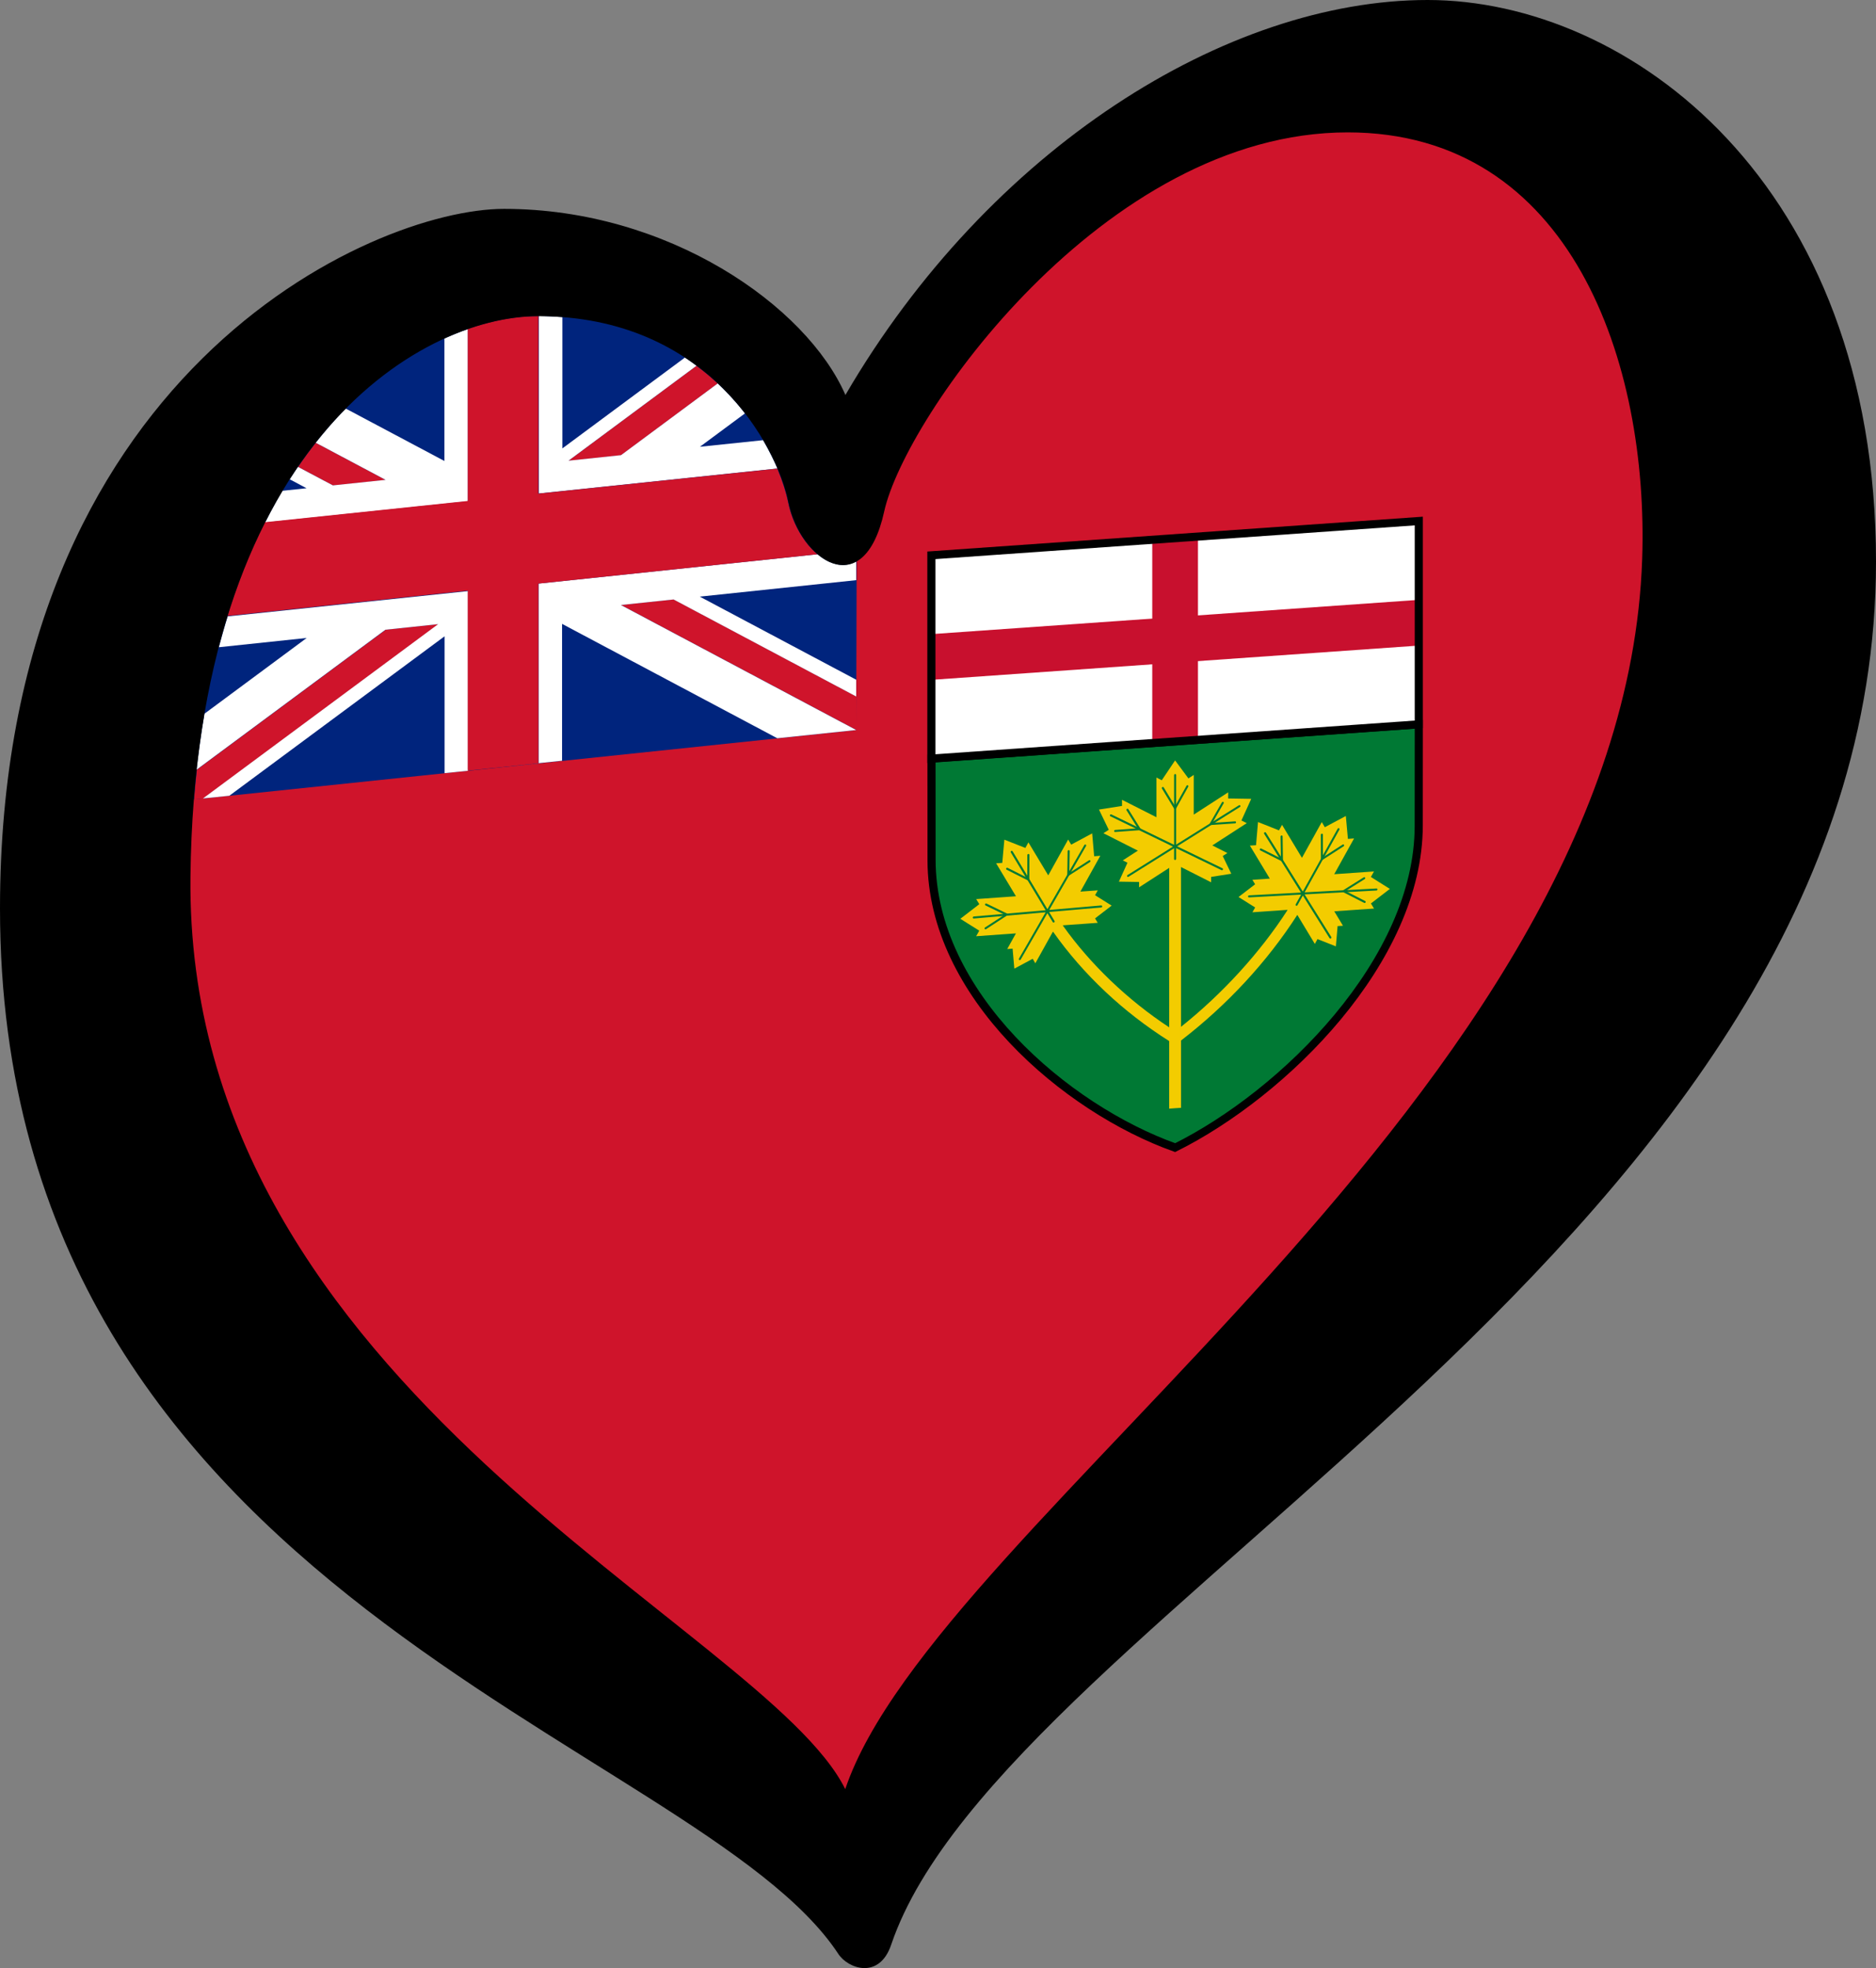
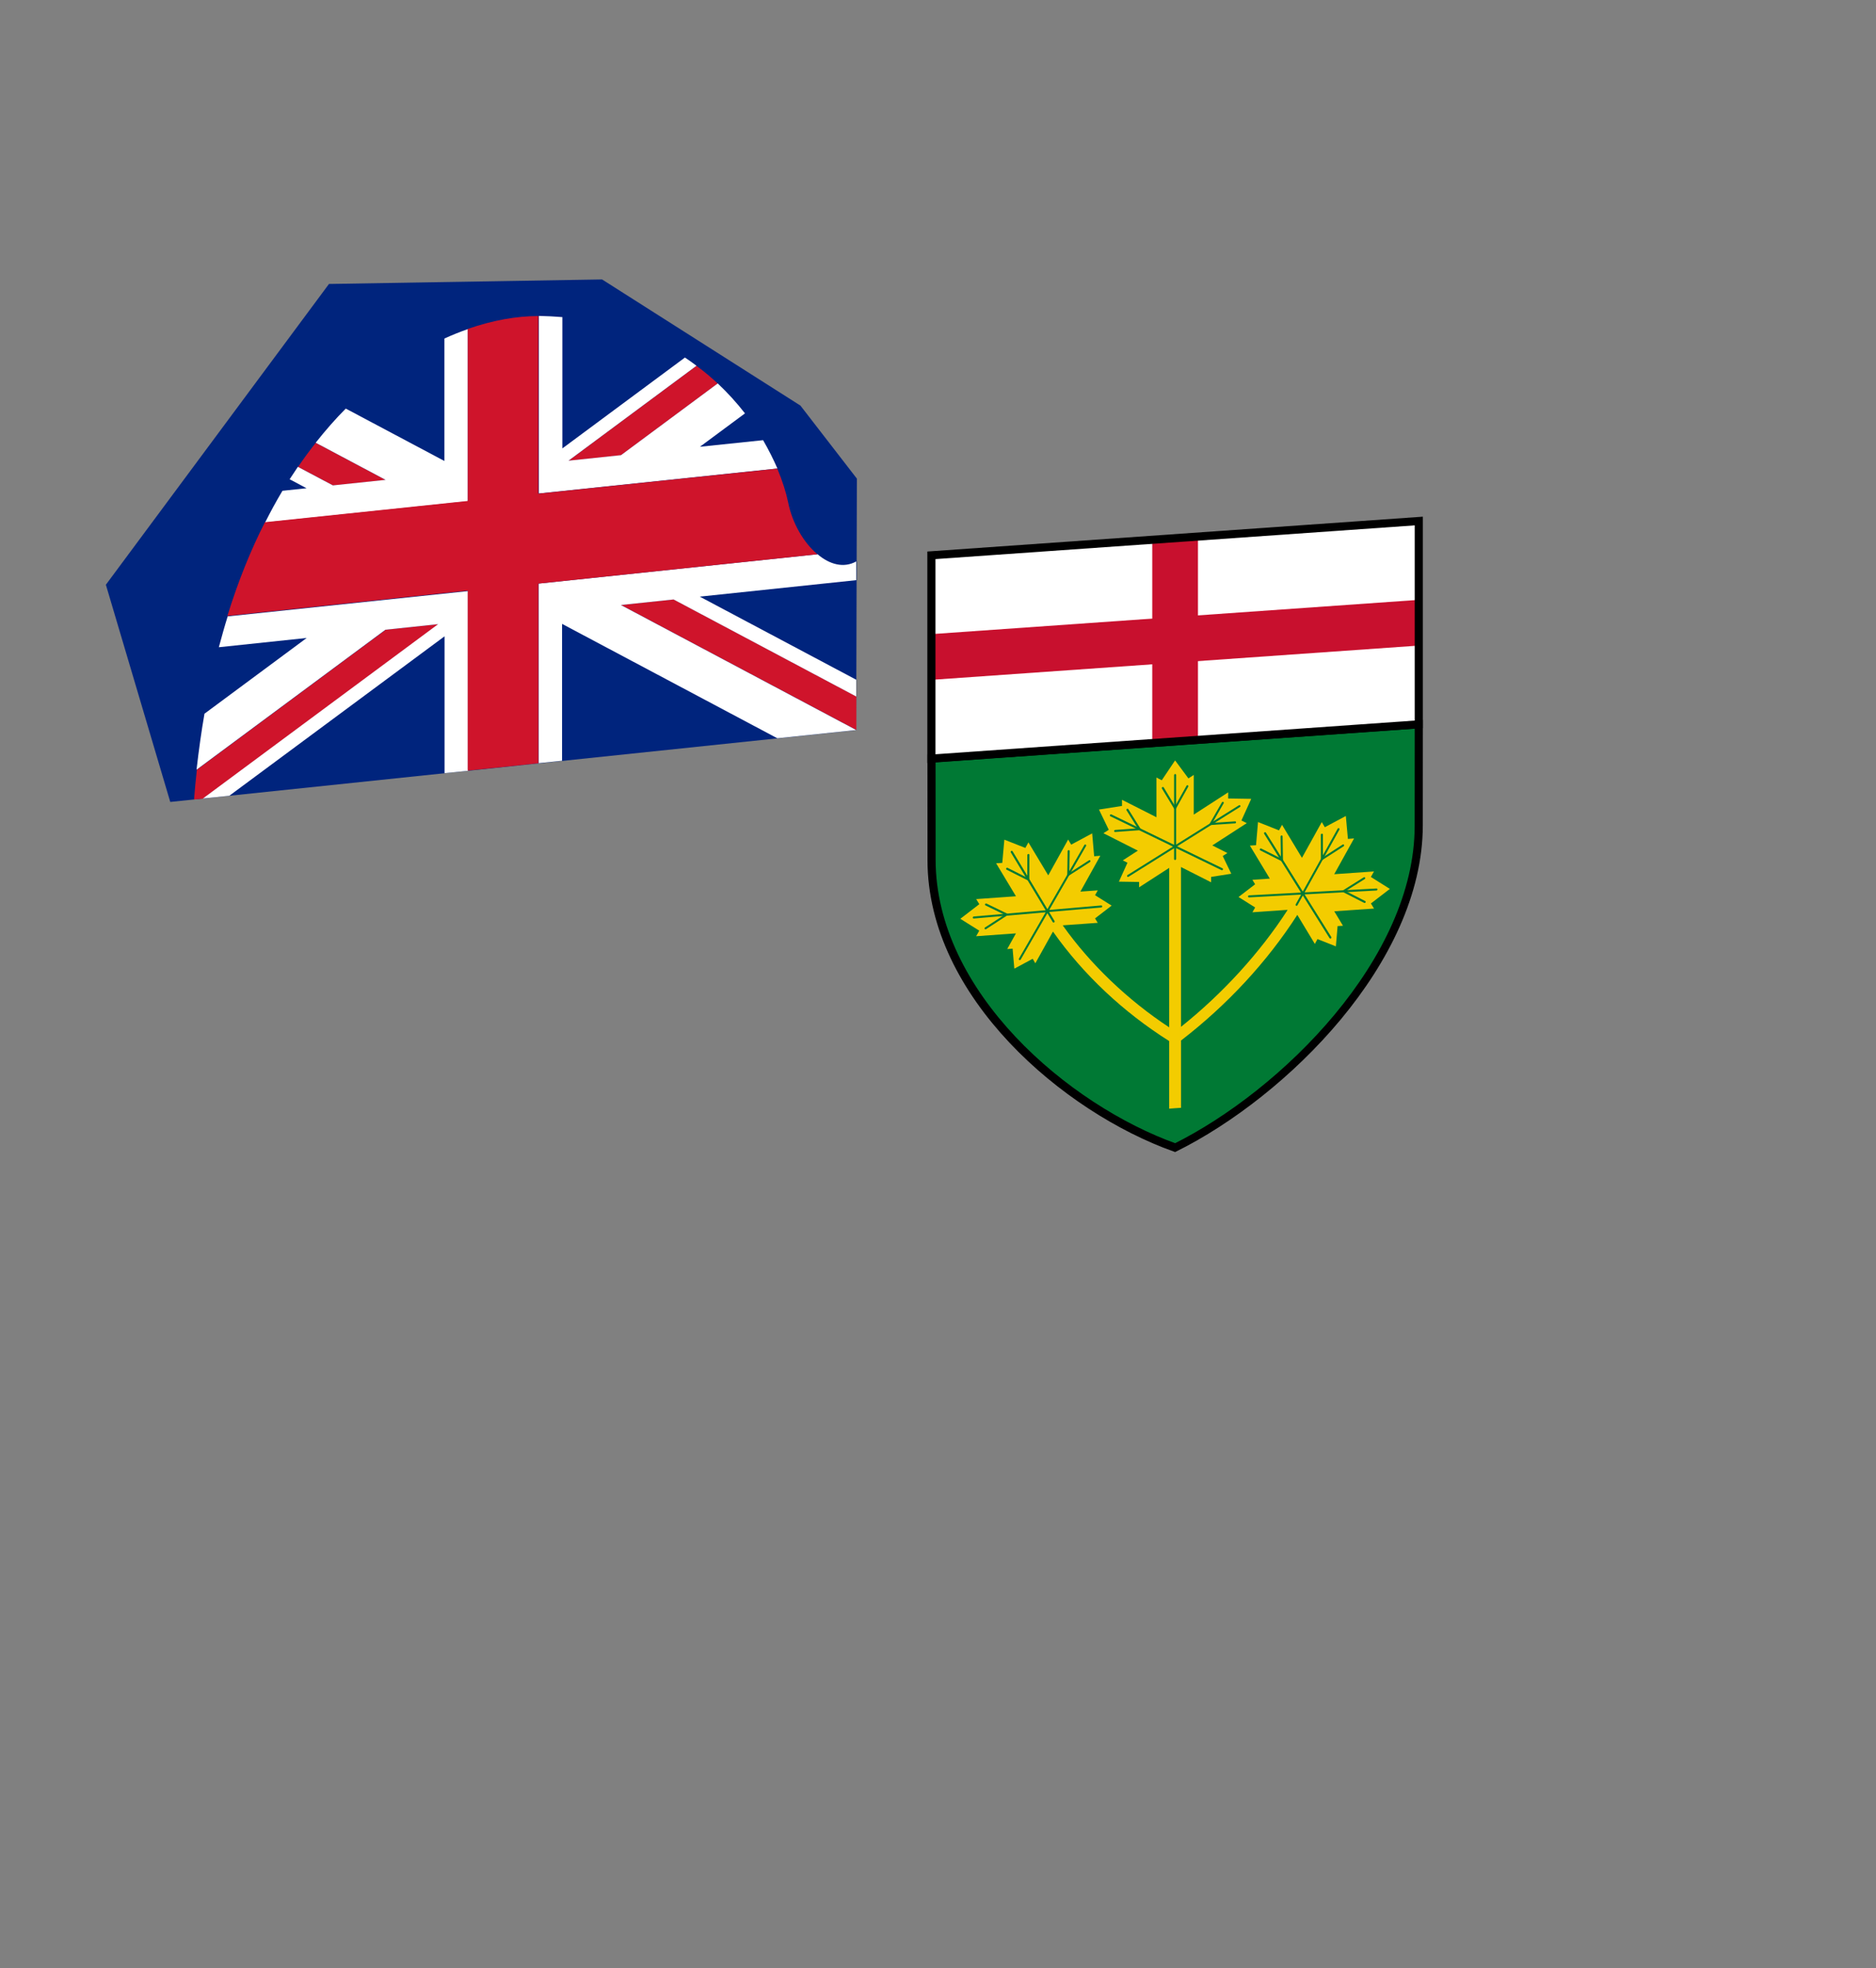
<svg xmlns="http://www.w3.org/2000/svg" width="236.451" height="248" xml:space="preserve" id="svg2" version="1.1">
  <rect width="100%" height="100%" fill="#808080" stroke="none" />
  <defs id="defs4">
    <g id="petal">
      <line x1="0" y1="0" x2="25" y2="0" stroke="#ffd700" stroke-width="2" id="line7" />
      <circle cx="25" cy="0" r="5" fill="#ffd700" id="circle9" />
    </g>
    <pattern y="0" x="0" height="6" width="6" patternUnits="userSpaceOnUse" id="EMFhbasepattern" />
    <clipPath id="c">
      <path d="M 0,0 V 150 H 700 V 300 H 600 Z M 0,300 V 400 H 300 V 0 h 300 z" id="path5" />
    </clipPath>
  </defs>
-   <path style="fill:#cf142b;fill-opacity:1;stroke-width:1" d="m 69,32 39,28 33,-41 66.034,-6.932 0.966,123.932 -105,99 L 3,130 25,53 Z" id="path4" />
  <path style="fill:#00247d;fill-opacity:1;fill-rule:evenodd;stroke:none;stroke-width:0.945px;stroke-linecap:butt;stroke-linejoin:miter;stroke-opacity:1" d="m 21.46,101.055 86.455,-9.052 0.085,-31.692 -7.114,-9.202 L 75.885,35.213 41.464,35.782 13.344,73.683 Z" id="path4766" />
  <g fill="#c8102e" id="g1255" transform="matrix(1.887,0,0,1.887,0,1.6400033e-4)" style="fill:#cf142b;fill-opacity:1">
    <path class="cls-3" d="m 29.28,41.68 -3.51,0.37 -12.62,9.35 c -0.07,0.65 -0.14,1.31 -0.19,1.99 l 0.61,-0.06 15.72,-11.65 z" id="path1247" style="fill:#cf142b;fill-opacity:1" />
    <path class="cls-3" d="m 25.76,32.05 -4.67,-2.48 c -0.4,0.51 -0.8,1.04 -1.18,1.61 l 2.34,1.24 3.52,-0.37 z" id="path1249" style="fill:#cf142b;fill-opacity:1" />
    <path class="cls-3" d="m 41.48,30.4 6.46,-4.79 C 47.5,25.2 47.03,24.8 46.52,24.43 l -8.55,6.34 z" id="path1251" style="fill:#cf142b;fill-opacity:1" />
    <polygon class="cls-3" transform="translate(-232.76,-97.88)" points="289.96,144.39 277.76,137.91 274.24,138.28 289.96,146.63 " id="polygon1253" style="fill:#cf142b;fill-opacity:1" />
  </g>
  <path class="cls-1" d="m 67.881,96.162 -4.452,0.472 7.414,-0.774 V 78.616 l 27.13,14.414 9.943,-1.038 -29.658,-15.753 6.641,-0.698 23.017,12.225 V 85.653 L 88.2,75.182 107.916,73.107 V 70.749 c -1.566,0.868 -3.339,0.396 -4.868,-0.906 l -35.167,3.698 v 22.64 z" id="path1257" style="fill:#ffffff;fill-opacity:1;stroke-width:1.887" />
  <path class="cls-1" d="M 55.241,78.635 25.583,100.614 28.903,100.275 56.033,80.182 v 17.244 l 2.962,-0.302 V 74.484 l -30.299,3.188 c -0.396,1.264 -0.755,2.566 -1.113,3.886 L 38.657,80.39 25.772,89.936 c -0.396,2.264 -0.717,4.603 -1,7.056 L 48.581,79.352 55.203,78.654 Z" id="path1259" style="fill:#ffffff;fill-opacity:1;stroke-width:1.887" />
  <path class="cls-1" d="m 58.976,41.468 c -0.981,0.34 -1.962,0.736 -2.962,1.189 V 58.09 L 43.581,51.486 c -1.302,1.302 -2.566,2.754 -3.792,4.302 l 8.811,4.679 -6.641,0.698 -4.415,-2.339 c -0.34,0.509 -0.698,1.038 -1.038,1.566 l 2.132,1.132 -3.037,0.321 c -0.755,1.264 -1.49,2.604 -2.188,4 L 58.976,63.165 V 41.487 Z" id="path1261" style="fill:#ffffff;fill-opacity:1;stroke-width:1.887" />
  <path class="cls-1" d="m 97.992,59.052 c -0.491,-1.132 -1.094,-2.339 -1.811,-3.585 l -7.962,0.83 5.679,-4.207 C 92.898,50.807 91.747,49.524 90.464,48.317 l -12.188,9.037 -6.622,0.698 16.131,-11.961 c -0.472,-0.358 -0.943,-0.698 -1.453,-1.038 L 70.881,56.505 V 39.959 c -0.962,-0.075 -1.943,-0.132 -2.962,-0.151 v 22.375 l 30.111,-3.151 z" id="path1263" style="fill:#ffffff;fill-opacity:1;stroke-width:1.887" />
  <path class="cls-3" d="m 58.976,97.105 3.132,-0.321 1.302,-0.132 4.452,-0.472 V 73.541 l 35.167,-3.698 c -1.736,-1.453 -3.17,-3.905 -3.698,-6.565 -0.245,-1.189 -0.698,-2.641 -1.358,-4.226 L 67.862,62.202 V 39.827 h -0.057 c -2.641,0 -5.66,0.509 -8.848,1.623 V 63.127 l -25.564,2.679 c -1.792,3.509 -3.377,7.433 -4.735,11.81 L 58.957,74.428 v 22.64 z" fill="#c8102e" id="path1265" style="fill:#cf142b;fill-opacity:1;stroke-width:1.887" />
-   <path d="M 24.005,110.471 C 24.605,56.679 52.599,39.843 67.844,39.843 c 21.29,0 30.083,16.253 31.52,23.449 1.436,7.19 9.494,12.941 12.083,1.147 2.591,-11.794 27.637,-47.758 58.42,-47.758 28.192,0 37.956,29.073 37.111,53.801 C 204.671,137.8 117.95,191.527 106.535,225.452 96.371,204.905 23.288,175.204 24.005,110.471 Z M 179.938,0 C 154.621,0 124.68,18.698 106.557,49.771 101.667,38.549 84.244,26.32 63.533,26.32 46.844,26.32 0,47.178 0,114.498 c 0,86.88 87.901,104.725 105.671,131.729 1.221,1.857 5.154,3.26 6.655,-1.177 C 126.505,203.205 236.451,155.925 236.451,70.771 236.45,23.015 205.254,0 179.938,0 Z" id="path26" style="fill:#000000;fill-opacity:1;stroke-width:1" />
  <g transform="matrix(0.128,-0.009,0,0.128,-82.289,45.615)" id="g1117">
    <path d="m 1560.1,500.04 0.072,99.848 c 0.101,132.7 132.41,254.24 239.86,300.11 107.45,-45.864 239.76,-167.4 239.86,-300.11 l 0.072,-99.808 z" fill="#007934" stroke="#000000" stroke-width="8" id="path1091" />
    <path d="m 1992.8,673.18 18.66,-13.026 -18.69,-13.065 3.06,-5.217 -39.16,-0.031 19.541,-33.84 -6.061,0.032 -2.04,-22.706 -20.69,9.582 -3,-5.263 -19.529,33.844 -19.61,-33.897 -2.989,5.255 -20.66,-9.651 -1.95,22.675 -6.06,-0.045 19.619,33.888 -17.14,-0.018 2.69,4.568 -16.33,11.4 16.35,11.433 -2.67,4.563 34.26,0.034 0.31,0.179 c -27.102,40.043 -63.903,77.775 -104.9,107.59 l -0.026,-157.3 29.681,17.102 -0.03,-5.288 19.88,-1.726 -8.44,-18.036 4.601,-2.615 -14.84,-8.552 33.93,-19.541 -5.27,-2.989 9.649,-20.612 -22.72,-1.972 0.04,-6.045 -33.931,19.553 v -39.077 l -5.229,3.057 -13.123,-18.644 -13.12,18.642 -5.229,-3.057 v 39.077 l -33.931,-19.553 0.04,6.045 -22.72,1.972 9.649,20.612 -5.27,2.989 33.93,19.541 -14.84,8.552 4.601,2.615 -8.44,18.036 19.88,1.726 -0.03,5.288 29.681,-17.102 -0.021,157 c -40.973,-29.866 -77.732,-67.63 -104.77,-107.69 l 0.17,-0.099 34.26,-0.035 -2.67,-4.562 16.35,-11.434 -16.33,-11.398 2.69,-4.57 -17.14,0.019 19.62,-33.889 -6.061,0.046 -1.95,-22.675 -20.66,9.651 -2.989,-5.254 -19.61,33.896 -19.529,-33.844 -3,5.263 -20.69,-9.582 -2.04,22.705 -6.061,-0.031 19.541,33.839 -39.16,0.031 3.06,5.219 -18.69,13.064 18.66,13.027 -3.069,5.223 39.159,-0.044 -8.58,14.83 5.301,-0.04 1.699,19.841 18.08,-8.445 2.62,4.598 17.16,-29.654 0.309,-0.179 c 29.522,43.992 68.903,83.845 114.32,115.69 l -0.01,66.535 5.84,-0.039 5.83,0.039 -0.012,-66.254 c 45.45,-31.794 84.873,-71.608 114.45,-115.57 l 0.169,0.098 17.159,29.653 2.621,-4.597 18.08,8.445 1.699,-19.84 5.301,0.04 -8.58,-14.831 39.16,0.044 z" fill="#f3cc00" id="path1093" />
    <g fill="none" stroke="#007934" stroke-linecap="round" stroke-linejoin="round" stroke-width="2" id="g1107">
      <path d="m 1800,533.22 v 82.579 m 46.16,13.344 -109.39,-60.703 m 16.91,60.781 109.65,-60.951" id="path1095" />
      <path d="m 1787.9,545.08 12.08,20.803 12.08,-20.803 m -71.1,39.029 24.06,-0.059 -11.979,-20.002 m 105.96,19.89 -24.06,-0.06 11.979,-20.001" id="path1097" />
      <path d="m 1960.9,597.8 -41.279,71.515 m 33.3,34.638 -64.38,-107.27 m -15.75,61.093 125.44,2.041" id="path1099" />
      <path d="m 1944.5,602.06 0.062,24.054 20.87,-11.975 m -81.092,-1.748 20.86,11.977 -0.37,-23.309 m 81.82,70.201 -20.801,-12.074 20.371,-11.335" id="path1101" />
      <path d="m 1639.1,597.49 41.29,71.516 m -33.31,34.638 64.38,-107.27 m 15.75,61.094 -125.44,2.04" id="path1103" />
      <path d="m 1655.5,601.75 -0.062,24.054 -20.87,-11.973 m 81.092,-1.752 -20.86,11.978 0.37,-23.308 m -81.82,70.201 20.8,-12.078 -20.37,-11.335" id="path1105" />
    </g>
    <path d="m 1560,300.03 h 479.96 V 500.18 H 1560 Z" fill="#ffffff" id="path1109" />
    <path d="m 1822.5,300.06 h -45 v 200.1 h 45 z" fill="#c8102e" id="path1111" />
    <path d="m 2040,377.6 h -479.96 v 45.009 H 2040 Z" fill="#c8102e" id="path1113" />
    <path d="m 1560,300 h 479.96 V 500.15 H 1560 Z" fill="none" stroke="#000000" stroke-width="8" id="path1115" />
  </g>
</svg>